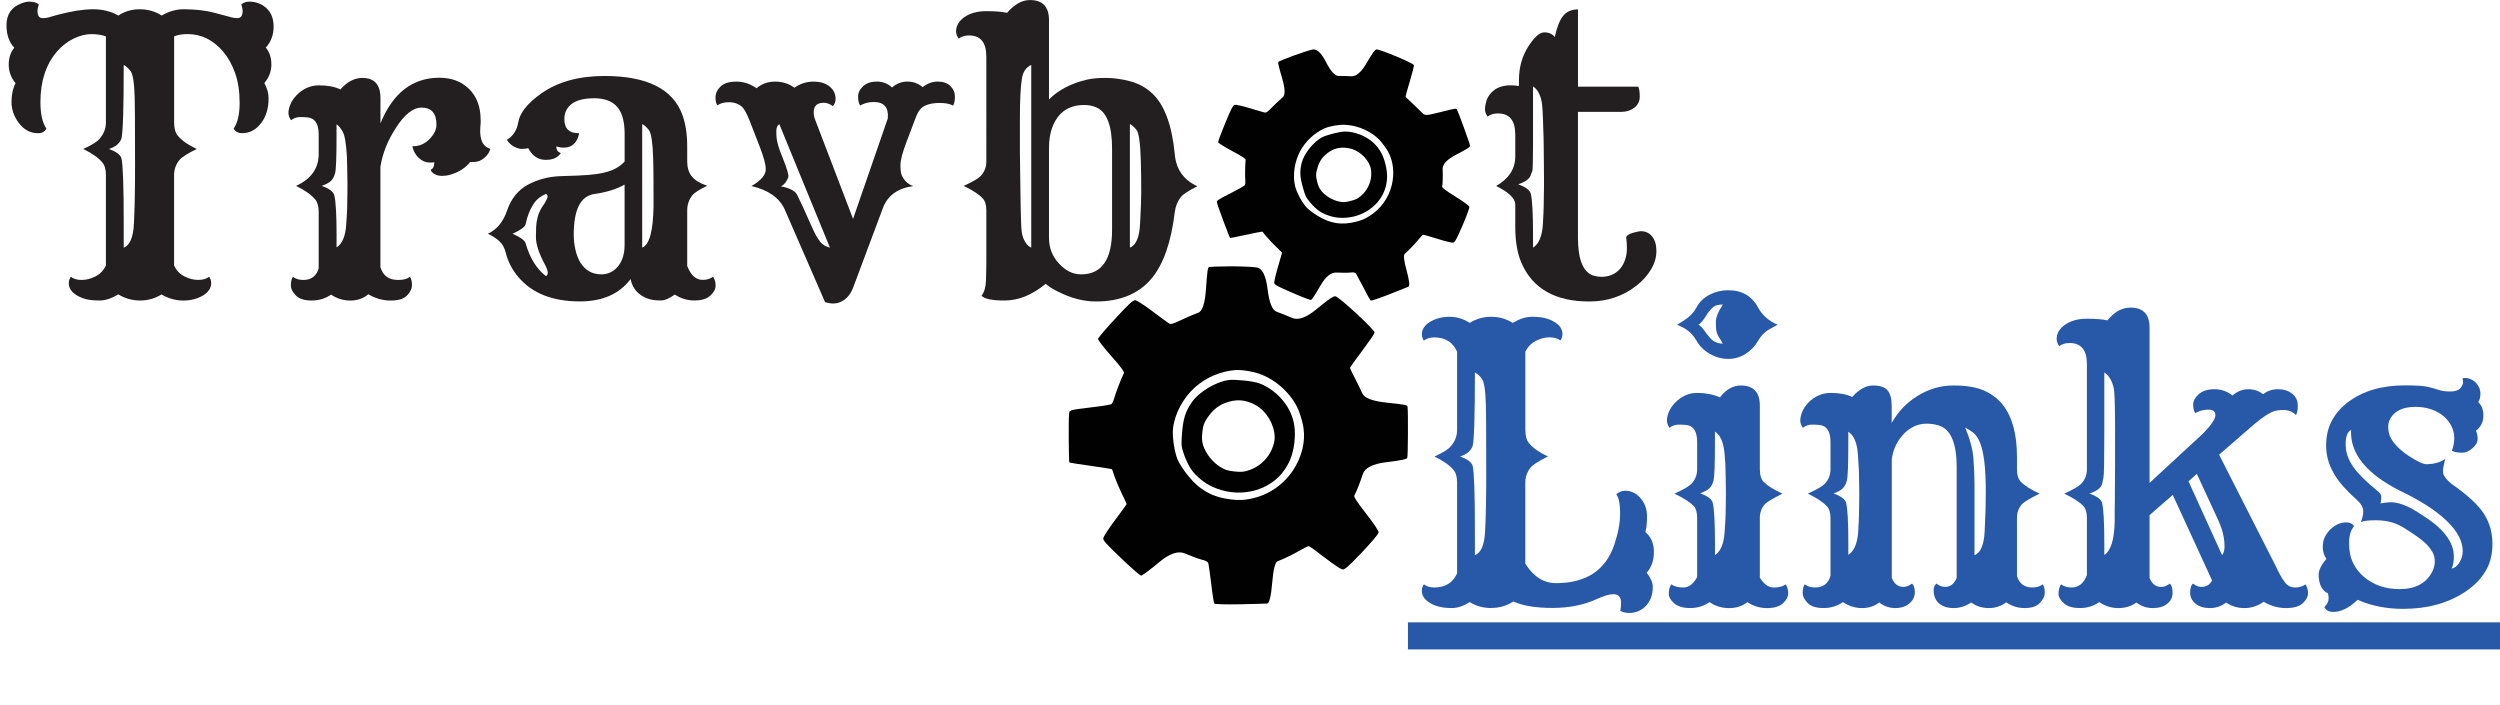
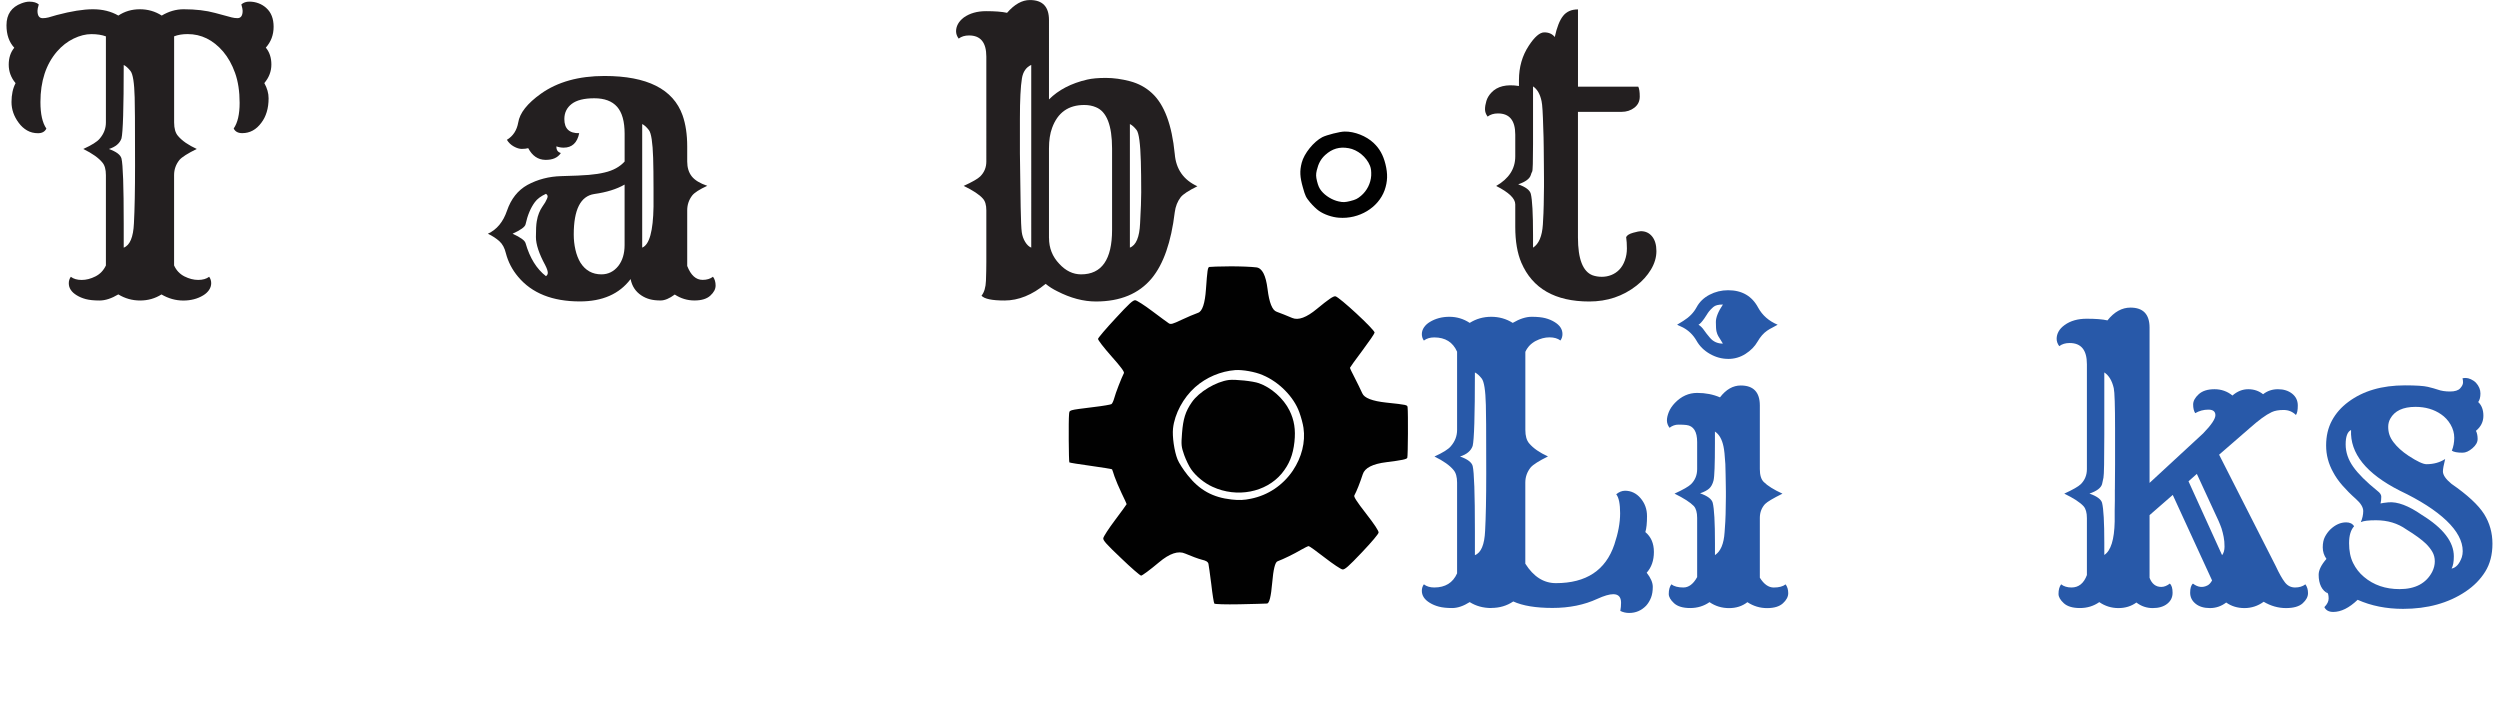
<svg xmlns="http://www.w3.org/2000/svg" id="Layer_1" viewBox="0 0 737 207.69">
  <defs>
    <style>.cls-1{fill:#010101;}.cls-2{fill:#231f20;}.cls-3{fill:#2859a9;}</style>
  </defs>
  <g>
    <path class="cls-2" d="M47.63,86.79c-1.9,1.2-4,1.8-6.32,1.8s-4.46-.6-6.43-1.8c-2.01,1.2-3.85,1.8-5.52,1.8s-3.03-.14-4.05-.41c-1.02-.27-1.91-.65-2.68-1.12-1.57-.95-2.35-2.13-2.35-3.55,0-.73,.2-1.37,.6-1.91,.8,.62,1.87,.93,3.2,.93s2.68-.35,4.05-1.04c1.37-.69,2.4-1.77,3.09-3.23v-26.63c0-1.68-.35-2.92-1.04-3.72-1.09-1.35-2.97-2.68-5.63-3.99,2.48-1.13,4.08-2.13,4.81-3.01,1.24-1.42,1.86-3.03,1.86-4.81V10.72c-1.2-.44-2.63-.66-4.29-.66s-3.4,.44-5.22,1.31c-1.82,.88-3.46,2.15-4.92,3.83-3.25,3.79-4.87,8.75-4.87,14.88,0,3.54,.58,6.14,1.75,7.82-.44,.91-1.26,1.37-2.46,1.37s-2.28-.27-3.23-.82c-.95-.55-1.77-1.29-2.46-2.24-1.42-1.9-2.13-3.94-2.13-6.12s.4-4.05,1.2-5.58c-1.35-1.6-2.02-3.42-2.02-5.44s.55-3.69,1.64-5c-1.53-1.64-2.3-3.85-2.3-6.62C1.91,4.23,3.39,2.08,6.34,.98c.88-.33,1.64-.49,2.3-.49,1.24,0,2.17,.27,2.79,.82-.26,.88-.38,1.5-.38,1.86,0,1.46,.51,2.19,1.53,2.19,.55,0,1.11-.07,1.7-.22l2.46-.71c4.27-1.13,7.82-1.7,10.66-1.7s5.34,.62,7.49,1.86c1.86-1.24,3.97-1.86,6.34-1.86s4.52,.62,6.45,1.86c2.08-1.24,4.23-1.86,6.45-1.86,3.54,0,6.64,.36,9.3,1.09l4.87,1.31c.58,.15,1.15,.22,1.7,.22,1.02,0,1.53-.73,1.53-2.19,0-.36-.13-.98-.38-1.86,.62-.55,1.4-.82,2.35-.82s1.86,.16,2.73,.49,1.64,.8,2.3,1.42c1.42,1.28,2.13,3.11,2.13,5.5s-.77,4.44-2.3,6.15c1.09,1.31,1.64,2.97,1.64,4.98s-.69,3.83-2.08,5.47c.84,1.5,1.26,2.99,1.26,4.48s-.18,2.84-.55,4.05c-.36,1.2-.89,2.26-1.59,3.17-1.5,2.04-3.37,3.06-5.63,3.06-1.24,0-2.08-.46-2.52-1.37,1.17-1.68,1.75-4.2,1.75-7.57s-.45-6.31-1.34-8.8c-.89-2.5-2.07-4.6-3.53-6.32-2.95-3.43-6.44-5.14-10.45-5.14-1.53,0-2.86,.22-3.99,.66v25.38c0,1.79,.38,3.12,1.15,3.99,1.2,1.42,3.04,2.7,5.52,3.83-2.66,1.31-4.36,2.39-5.09,3.23-1.06,1.31-1.59,2.81-1.59,4.48v26.63c.66,1.46,1.67,2.53,3.04,3.23,1.37,.69,2.73,1.04,4.07,1.04s2.42-.31,3.23-.93c.4,.55,.6,1.18,.6,1.89s-.21,1.38-.63,2c-.42,.62-.99,1.15-1.72,1.59-1.68,1.02-3.64,1.53-5.88,1.53s-4.38-.6-6.43-1.8Zm-11.16-13.78c1.82-.69,2.83-3.08,3.01-7.16,.22-4.08,.33-9.73,.33-16.95s0-12.02-.03-14.41c-.02-2.39-.05-4.31-.08-5.77-.11-4.3-.52-6.9-1.23-7.79-.71-.89-1.38-1.49-2-1.78,0,12.69-.22,19.91-.66,21.66-.51,1.46-1.75,2.5-3.72,3.12,2.19,.77,3.43,1.7,3.72,2.79,.44,1.75,.66,8.15,.66,19.2v7.11Z" />
-     <path class="cls-2" d="M97.62,86.84c-1.68,1.17-3.59,1.75-5.74,1.75s-3.71-.5-4.68-1.5c-.97-1-1.45-1.96-1.45-2.87,0-1.2,.2-2.08,.6-2.62,.8,.62,1.82,.93,3.06,.93,2.33,0,3.85-1.13,4.54-3.39v-16.57c0-1.68-.33-2.92-.98-3.72-1.17-1.42-3.06-2.77-5.69-4.05,4.45-2.04,6.67-5.18,6.67-9.41v-5.74c0-3.1-1.06-4.78-3.17-5.03-.62-.07-1.4-.11-2.35-.11s-1.82,.31-2.62,.93c-.51-.69-.77-1.41-.77-2.16s.19-1.59,.57-2.52,.98-1.81,1.78-2.65c1.9-1.97,4.11-2.95,6.64-2.95s4.64,.4,6.32,1.2c2-2.26,4.16-3.39,6.45-3.39,3.57,0,5.36,1.97,5.36,5.91v7.49c3.65-8.97,9.44-13.45,17.39-13.45,3.57,0,6.47,1.09,8.7,3.28,2.3,2.22,3.45,5.3,3.45,9.24v.77c0,.26-.04,.77-.11,1.56-.07,.78-.05,1.58,.08,2.38,.13,.8,.34,1.46,.63,1.97,.4,.77,1.15,1.37,2.24,1.8-.26,.98-.85,1.87-1.78,2.65-.93,.78-1.96,1.18-3.09,1.18h-1.04c-1.42,1.79-3.41,3.04-5.96,3.77-.73,.22-1.52,.33-2.38,.33s-1.6-.19-2.24-.57c-.64-.38-.99-.79-1.07-1.23,.69-.33,1.04-.98,1.04-1.97v-.27c-.29,.07-.55,.11-.77,.11h-.55c-1.2,0-2.29-.46-3.25-1.37-.97-.91-1.6-2.06-1.89-3.45,1.97,.07,3.68-.66,5.14-2.19,1.31-1.35,1.97-2.73,1.97-4.16,0-3.35-1.46-5.03-4.38-5.03-2.52,0-5.05,2.01-7.6,6.02-2.41,3.68-3.92,7.49-4.54,11.43v29.59c.4,1.28,1.02,2.22,1.86,2.84,.84,.62,1.99,.93,3.45,.93s2.59-.31,3.39-.93c.4,.55,.6,1.35,.6,2.41s-.48,2.09-1.45,3.09c-.97,1-2.59,1.5-4.87,1.5s-4.46-.62-6.54-1.86c-1.46,1.24-3.23,1.86-5.3,1.86s-3.97-.58-5.69-1.75Zm4.73-25.95c.02-1.22,.04-2.25,.05-3.09,.02-.84,.03-1.51,.03-2.02v-1.48c0-.55,0-1.25-.03-2.11-.02-.86-.04-1.82-.05-2.9-.02-1.08-.05-2.12-.08-3.14-.22-3.79-.63-6.23-1.23-7.3-.6-1.08-1.21-1.81-1.83-2.21v3.55c0,6.12-.14,9.73-.41,10.8-.27,1.08-.71,1.88-1.31,2.41-.6,.53-1.49,.99-2.65,1.39,2.19,.77,3.43,1.7,3.72,2.79,.44,1.75,.66,5.69,.66,11.81v3.55c1.68-1.09,2.62-3.32,2.84-6.67,.18-2.37,.28-4.17,.3-5.39Z" />
    <path class="cls-2" d="M185.88,82.3c-3.32,4.38-8.29,6.56-14.93,6.56-8.09,0-14.16-2.42-18.21-7.27-1.75-2.08-2.95-4.39-3.61-6.95-.36-1.53-1-2.71-1.91-3.53-.91-.82-2.04-1.56-3.39-2.21,2.62-1.2,4.5-3.46,5.63-6.78,1.2-3.5,3.21-6.03,6.02-7.6,3.03-1.64,6.36-2.51,10.01-2.6,3.65-.09,6.34-.21,8.09-.36,1.75-.15,3.3-.38,4.65-.71,2.52-.58,4.48-1.66,5.91-3.23v-8.2c0-3.61-.74-6.25-2.21-7.93-1.48-1.68-3.72-2.52-6.73-2.52s-5.23,.56-6.67,1.67c-1.44,1.11-2.16,2.6-2.16,4.46,0,2.84,1.46,4.23,4.38,4.16-.58,2.84-2.11,4.27-4.59,4.27-.73,0-1.44-.13-2.13-.38v.16c0,.95,.44,1.55,1.31,1.8-.91,1.39-2.44,2.06-4.59,2.02-2.15-.04-3.83-1.18-5.03-3.45-.55,.15-1.18,.22-1.89,.22s-1.5-.24-2.35-.71c-.86-.47-1.54-1.13-2.05-1.97,1.82-1.09,2.93-2.79,3.34-5.09,.44-2.81,2.68-5.65,6.73-8.53,4.89-3.46,11.12-5.2,18.7-5.2,12.58,0,20.25,3.86,23.02,11.59,.91,2.59,1.37,5.65,1.37,9.19v4.43c0,1.79,.45,3.25,1.34,4.38,.89,1.13,2.42,2.06,4.57,2.79-2.3,1.06-3.77,2.01-4.43,2.84-.98,1.28-1.48,2.73-1.48,4.38v16.41c1.06,2.73,2.57,4.1,4.54,4.1,1.24,0,2.26-.31,3.06-.93,.51,.69,.77,1.56,.77,2.6s-.52,2.03-1.56,2.98-2.6,1.42-4.68,1.42-4.01-.58-5.8-1.75c-1.57,1.17-2.96,1.75-4.18,1.75s-2.28-.12-3.17-.36c-.89-.24-1.72-.61-2.49-1.12-1.71-1.13-2.77-2.73-3.17-4.81Zm-24.94-.88c.36-.25,.55-.58,.55-.98,0-.55-.26-1.31-.77-2.3-1.82-3.35-2.73-6.11-2.73-8.26s.08-3.7,.25-4.65c.16-.95,.38-1.76,.66-2.43,.27-.67,.58-1.27,.93-1.78,.35-.51,.65-.97,.9-1.37,.47-.84,.71-1.41,.71-1.72s-.16-.57-.49-.79c-1.5,.69-2.59,1.51-3.28,2.46-1.24,1.68-2.15,3.85-2.73,6.51-.15,.77-1.42,1.7-3.83,2.79,2.33,1.06,3.61,1.99,3.83,2.79,1.24,4.34,3.24,7.58,6.02,9.73Zm8.2-12.3c0,1.53,.16,3.03,.49,4.48,.33,1.46,.82,2.73,1.48,3.83,1.46,2.3,3.52,3.45,6.18,3.45,2,0,3.66-.82,4.98-2.46,1.24-1.6,1.86-3.66,1.86-6.18v-17.83c-2.33,1.35-5.32,2.28-8.97,2.79-4.01,.62-6.02,4.59-6.02,11.92Zm20.18,3.88c2.12-.84,3.23-4.87,3.34-12.09v-5.25c0-1.97,0-3.65-.03-5.06-.02-1.4-.04-2.74-.08-4.02-.15-4.59-.56-7.34-1.26-8.23-.69-.89-1.35-1.49-1.97-1.78v36.42Z" />
-     <path class="cls-2" d="M280.93,31.12c-.88-.51-2.18-.77-3.91-.77s-3.17,.26-4.32,.79c-1.15,.53-2.05,1.67-2.71,3.42l-2.79,7.38c-1.17,3.06-1.75,5.32-1.75,6.78s.15,2.49,.44,3.09c.29,.6,.64,1.12,1.04,1.56,.77,.8,1.55,1.29,2.35,1.48-4.59,.62-7.58,2.75-8.97,6.4l-8.86,23.68c-.8,2.04-2.08,3.43-3.83,4.16-.62,.25-1.29,.38-2,.38s-1.5-.13-2.38-.38l-11.98-27.51c-1.6-3.35-4.85-5.6-9.73-6.73,2.88-1.68,4.28-3.35,4.21-5.03,0-1.31-.58-3.48-1.75-6.51l-3.06-7.88c-.88-2.15-1.62-3.48-2.24-3.99-1.06-.88-2.32-1.31-3.77-1.31s-2.59,.31-3.39,.93c-.4-.4-.6-1.18-.6-2.35s.49-2.23,1.48-3.2c.98-.97,2.54-1.45,4.68-1.45s4.11,.66,5.93,1.97c1.49-1.31,3.33-1.97,5.5-1.97s4.06,.6,5.66,1.8c1.71-1.2,3.58-1.8,5.61-1.8s3.62,.48,4.79,1.45c1.17,.97,1.75,2.18,1.75,3.64,0,.88-.27,1.59-.82,2.13-.88-.66-1.77-.98-2.68-.98-1.97,0-2.95,.93-2.95,2.79,0,.8,.15,1.55,.44,2.24l11.16,29.2,10.23-29.59c.33-3.24-1.06-4.87-4.16-4.87-1.46,0-2.79,.35-3.99,1.04-.4-.66-.6-1.54-.6-2.65s.49-2.12,1.48-3.04c.98-.91,2.34-1.37,4.07-1.37s3.22,.58,4.46,1.75c1.31-1.17,2.83-1.75,4.54-1.75s3.21,.55,4.48,1.64c1.38-1.09,2.87-1.64,4.46-1.64s2.83,.44,3.72,1.31c.89,.88,1.34,1.91,1.34,3.12s-.18,2.08-.55,2.62Zm-51.19,5.47c-.58,.4-.88,1.06-.88,1.97s.03,1.6,.08,2.05c.05,.46,.15,.99,.3,1.61,.29,1.2,.78,2.62,1.48,4.27,1.31,3.28,1.87,5.2,1.67,5.74-.2,.55-.41,.97-.63,1.26-.44,.73-.97,1.2-1.59,1.42,2.55,.51,4.14,1.31,4.76,2.41,.73,1.46,1.26,2.55,1.59,3.28l3.01,6.73c.77,1.68,1.5,2.97,2.21,3.88,.71,.91,1.69,1.51,2.93,1.8l-14.93-36.42Z" />
    <path class="cls-2" d="M308.27,83.67c-3.97,3.28-8.02,4.92-12.14,4.92-3.68,0-5.94-.47-6.78-1.42,.8-.98,1.24-2.46,1.31-4.43,.07-1.97,.11-3.81,.11-5.52v-15.2c0-1.6-.35-2.77-1.04-3.5-.98-1.13-2.86-2.37-5.63-3.72,2.55-1.17,4.17-2.1,4.87-2.79,1.2-1.2,1.8-2.66,1.8-4.38V16.68c0-4.16-1.7-6.23-5.09-6.23-1.24,0-2.26,.31-3.06,.93-.51-.69-.77-1.41-.77-2.16s.19-1.47,.57-2.16c.38-.69,.96-1.33,1.72-1.91,1.75-1.24,3.94-1.86,6.56-1.86s4.68,.16,6.18,.49c2.19-2.52,4.43-3.77,6.73-3.77,3.75,0,5.63,1.97,5.63,5.91V29.31c2.81-2.81,6.56-4.76,11.27-5.85,1.42-.33,3.26-.49,5.52-.49s4.63,.33,7.11,.98c2.48,.66,4.63,1.82,6.45,3.5,3.65,3.35,5.89,9.33,6.73,17.94,.36,4.48,2.59,7.66,6.67,9.52-2.59,1.28-4.23,2.35-4.92,3.23-.95,1.24-1.53,2.72-1.75,4.43-1.06,8.79-3.32,15.28-6.78,19.47-3.79,4.56-9.28,6.84-16.46,6.84-3.68,0-7.47-1-11.38-3.01-1.28-.62-2.42-1.35-3.45-2.19Zm-4.27-64.53c-1.5,.69-2.41,2.01-2.73,3.94-.4,2.41-.6,6.38-.6,11.92v10.17c.04,1.97,.07,4.64,.11,8.01,.04,3.37,.07,5.97,.11,7.79,.07,3.94,.18,6.44,.33,7.49,.15,1.06,.48,2.01,1.01,2.87,.53,.86,1.12,1.41,1.78,1.67V19.14Zm5.25,51.02c0,2.95,1,5.49,3.01,7.6,1.9,2.08,4.05,3.12,6.45,3.12,6.09,0,9.13-4.38,9.13-13.12v-23.95c0-6.85-1.59-10.92-4.76-12.2-1.02-.44-2.17-.66-3.45-.66-4.67,0-7.82,2.24-9.46,6.73-.62,1.64-.93,3.68-.93,6.12v26.36Zm23.84,2.84c1.82-.69,2.83-3.08,3.01-7.16,.22-4.08,.33-7.12,.33-9.11s0-3.65-.03-4.98c-.02-1.33-.05-2.71-.08-4.13-.15-5.32-.57-8.42-1.26-9.3-.69-.88-1.35-1.46-1.97-1.75v36.42Z" />
    <path class="cls-2" d="M477.37,79.49c.69-.71,1.24-1.62,1.64-2.73,.4-1.11,.6-2.28,.6-3.5s-.07-2.34-.22-3.36c.25-.55,.95-.98,2.08-1.29,1.13-.31,1.88-.46,2.24-.46,1.38,0,2.5,.52,3.34,1.56,.84,1.04,1.26,2.48,1.26,4.32s-.54,3.66-1.61,5.44c-1.08,1.79-2.51,3.37-4.29,4.76-3.97,3.1-8.6,4.65-13.89,4.65-10.06,0-16.73-3.81-20.02-11.43-1.2-2.81-1.8-6.33-1.8-10.55v-6.67c0-1.71-1.88-3.52-5.63-5.41,3.75-2.15,5.63-5.05,5.63-8.7v-6.45c0-4.16-1.7-6.23-5.09-6.23-1.24,0-2.26,.31-3.06,.93-.51-.69-.77-1.41-.77-2.16s.14-1.57,.41-2.46c.27-.89,.76-1.7,1.45-2.43,1.75-1.9,4.47-2.55,8.15-1.97v-1.75c0-3.83,.97-7.2,2.9-10.12,1.71-2.62,3.24-3.94,4.57-3.94s2.36,.46,3.09,1.37c.62-2.88,1.44-4.96,2.46-6.23,1.02-1.28,2.48-1.91,4.38-1.91V25.54h17.77c.29,.58,.44,1.56,.44,2.93s-.53,2.46-1.59,3.28c-1.06,.82-2.33,1.23-3.83,1.23h-12.8v37.02c0,6.34,1.44,10.06,4.32,11.16,.84,.29,1.74,.44,2.71,.44s1.9-.17,2.79-.52c.89-.35,1.69-.88,2.38-1.59Zm-25.43-6.48c1.71-1.09,2.68-3.37,2.9-6.84,.15-2.48,.23-4.41,.25-5.8,.02-1.39,.04-2.51,.05-3.36,.02-.86,.03-1.52,.03-2v-2.19c0-1.06,0-2.42-.03-4.07-.02-1.66-.04-3.46-.05-5.41-.02-1.95-.06-3.82-.14-5.61-.11-4.3-.27-6.93-.49-7.88-.44-2.11-1.28-3.57-2.52-4.38v17.06c0,5.07-.08,7.75-.25,8.04-.16,.29-.3,.64-.41,1.04-.33,1.09-1.57,2.01-3.72,2.73,2.19,.77,3.43,1.7,3.72,2.79,.44,1.75,.66,5.85,.66,12.3v3.55Z" />
  </g>
  <g>
    <path class="cls-3" d="M439.67,179.25c-2.41,0-4.54-.58-6.4-1.75-1.86,1.17-3.58,1.75-5.17,1.75s-2.89-.14-3.91-.41-1.91-.65-2.68-1.12c-1.57-.95-2.35-2.13-2.35-3.55,0-.73,.2-1.37,.6-1.91,.8,.62,1.82,.93,3.06,.93,3.25,0,5.49-1.38,6.73-4.16v-26.74c0-1.68-.35-2.92-1.04-3.72-1.09-1.35-2.97-2.68-5.63-3.99,2.48-1.13,4.08-2.13,4.81-3.01,1.24-1.42,1.86-3.03,1.86-4.81v-23.08c-1.24-2.81-3.48-4.21-6.73-4.21-1.24,0-2.26,.31-3.06,.93-.4-.55-.6-1.18-.6-1.89s.21-1.38,.63-2c.42-.62,.99-1.15,1.72-1.59,1.68-1.02,3.6-1.53,5.77-1.53s4.17,.6,5.99,1.8c1.9-1.2,4.01-1.8,6.34-1.8s4.45,.6,6.34,1.8c2.04-1.2,3.9-1.8,5.58-1.8s3.03,.14,4.05,.41,1.91,.65,2.68,1.12c1.57,.95,2.35,2.13,2.35,3.55,0,.73-.2,1.37-.6,1.91-.8-.62-1.88-.93-3.23-.93s-2.71,.36-4.07,1.07-2.38,1.78-3.04,3.2v23.02c0,1.79,.38,3.12,1.15,3.99,1.2,1.42,3.04,2.7,5.52,3.83-2.66,1.31-4.36,2.39-5.09,3.23-1.06,1.31-1.59,2.81-1.59,4.48v23.9c2.41,3.83,5.41,5.74,9.02,5.74,8.93,0,14.67-3.79,17.23-11.38,1.13-3.35,1.7-6.43,1.7-9.21s-.38-4.66-1.15-5.61c.84-.69,1.7-1.04,2.6-1.04s1.72,.18,2.49,.55c.77,.37,1.46,.91,2.08,1.64,1.28,1.5,1.91,3.26,1.91,5.3s-.16,3.61-.49,4.7c1.68,1.39,2.52,3.34,2.52,5.85s-.71,4.56-2.13,6.12c1.2,1.53,1.8,2.92,1.8,4.16s-.17,2.31-.52,3.2c-.35,.89-.83,1.69-1.45,2.38-1.39,1.42-3.04,2.13-4.98,2.13-.95,0-1.82-.2-2.62-.6,.15-.8,.22-1.6,.22-2.41,0-1.68-.77-2.52-2.3-2.52-1.13,0-2.7,.46-4.7,1.37-3.86,1.79-8.27,2.68-13.21,2.68s-8.8-.64-11.57-1.91c-1.9,1.28-4.05,1.91-6.45,1.91Zm-4.87-15.59c1.82-.69,2.83-3.08,3.01-7.16,.22-4.08,.33-9.73,.33-16.95s0-12.02-.03-14.41-.05-4.31-.08-5.77c-.11-4.3-.52-6.9-1.23-7.79-.71-.89-1.38-1.49-2-1.78,0,12.69-.22,19.91-.66,21.66-.51,1.46-1.75,2.5-3.72,3.12,2.19,.77,3.43,1.7,3.72,2.79,.44,1.75,.66,8.15,.66,19.2v7.11Z" />
    <path class="cls-3" d="M503.98,177.5c-1.68,1.17-3.58,1.75-5.71,1.75s-3.72-.47-4.76-1.42-1.56-1.86-1.56-2.73c0-1.2,.25-2.15,.77-2.84,.8,.62,1.99,.93,3.55,.93s2.92-1.02,4.05-3.06v-17.45c0-1.6-.33-2.77-.98-3.5-1.06-1.09-2.95-2.31-5.69-3.66,2.55-1.17,4.17-2.1,4.87-2.79,1.2-1.2,1.8-2.68,1.8-4.43v-7.98c0-3.1-1.06-4.78-3.17-5.03-.62-.07-1.4-.11-2.35-.11s-1.82,.31-2.62,.93c-.51-.69-.77-1.41-.77-2.16s.19-1.59,.57-2.52,.98-1.81,1.78-2.65c1.9-1.97,4.08-2.95,6.56-2.95s4.72,.44,6.73,1.31c1.79-2.33,3.83-3.5,6.12-3.5,3.75,0,5.63,1.97,5.63,5.91v18.76c0,1.75,.38,3.01,1.15,3.77,1.13,1.13,2.97,2.28,5.52,3.45-2.73,1.35-4.45,2.37-5.14,3.06-1.02,1.13-1.53,2.5-1.53,4.1v17.61c1.2,1.93,2.57,2.9,4.1,2.9s2.7-.31,3.5-.93c.51,.69,.77,1.56,.77,2.6s-.52,2.03-1.56,2.98-2.6,1.42-4.68,1.42-4.01-.58-5.8-1.75c-1.5,1.17-3.3,1.75-5.41,1.75s-4.03-.58-5.74-1.75Zm5.47-71.7c-1.86,0-3.66-.49-5.39-1.48s-3.05-2.3-3.96-3.94c-.98-1.68-2.3-2.95-3.94-3.83-.51-.25-1.09-.53-1.75-.82l1.86-1.15c1.75-1.09,3.04-2.42,3.88-3.99,.84-1.57,2.11-2.8,3.8-3.69,1.7-.89,3.53-1.34,5.5-1.34,4.08,0,7.04,1.71,8.86,5.14,1.24,2.26,3.15,3.94,5.74,5.03-.55,.33-1.08,.62-1.61,.88-.53,.26-1.03,.55-1.5,.88-1.06,.73-2,1.8-2.82,3.23s-2,2.62-3.55,3.61-3.25,1.48-5.11,1.48Zm-2.9-6.7c-.22-.38-.39-.84-.52-1.37-.13-.53-.19-1.47-.19-2.82s.69-3.06,2.08-5.14c-1.35,0-2.3,.25-2.84,.74s-.96,.91-1.23,1.26c-.27,.35-.51,.69-.71,1.04-.2,.35-.45,.72-.74,1.12-.69,.98-1.26,1.59-1.7,1.8,.58,.33,1.12,.85,1.61,1.56s1.07,1.45,1.72,2.21c.98,1.2,2.28,1.8,3.88,1.8-.22-.4-.45-.77-.68-1.12-.24-.35-.46-.71-.68-1.09Zm2.16,52.47c.02-1.24,.04-2.28,.05-3.12,.02-.84,.03-1.51,.03-2.02v-1.48c0-.55,0-1.26-.03-2.13s-.04-1.84-.05-2.9c-.02-1.06-.05-2.1-.08-3.12-.15-2.52-.33-4.25-.55-5.2-.44-2.11-1.28-3.57-2.52-4.38v3.55c0,6.16-.14,9.78-.41,10.86-.27,1.08-.71,1.88-1.31,2.41-.6,.53-1.49,.99-2.65,1.39,2.19,.77,3.43,1.7,3.72,2.79,.44,1.75,.66,5.71,.66,11.87v3.55c1.68-1.09,2.62-3.34,2.84-6.73,.18-2.33,.28-4.12,.3-5.36Z" />
-     <path class="cls-3" d="M543.3,177.5c-1.68,1.17-3.59,1.75-5.74,1.75s-3.71-.5-4.68-1.5-1.45-1.96-1.45-2.87c0-1.2,.2-2.08,.6-2.62,.8,.62,1.82,.93,3.06,.93,2.33,0,3.85-1.13,4.54-3.39v-17.01c0-1.6-.35-2.77-1.04-3.5-1.06-1.2-2.93-2.46-5.63-3.77,2.55-1.17,4.17-2.1,4.87-2.79,1.2-1.2,1.8-2.68,1.8-4.43v-7.98c0-3.1-1.06-4.78-3.17-5.03-.62-.07-1.4-.11-2.35-.11s-1.82,.31-2.62,.93c-.51-.69-.77-1.41-.77-2.16s.19-1.59,.57-2.52,.96-1.81,1.72-2.65c1.93-1.97,4.17-2.95,6.7-2.95s4.64,.4,6.32,1.2c2-2.26,4.05-3.39,6.12-3.39s3.52,.48,4.32,1.45c.8,.97,1.2,2.45,1.2,4.46v5.14c1.9-3.39,4.48-6.08,7.77-8.07,3.28-1.99,6.76-2.98,10.45-2.98s6.64,.48,8.89,1.45c2.24,.97,4.09,2.34,5.55,4.13,2.84,3.54,4.27,8.68,4.27,15.42v3.61c0,1.75,.38,3.01,1.15,3.77,1.13,1.17,2.97,2.33,5.52,3.5-2.73,1.35-4.45,2.37-5.14,3.06-1.02,1.13-1.53,2.5-1.53,4.1v17.12c.69,2.26,2.21,3.39,4.54,3.39,1.24,0,2.26-.31,3.06-.93,.4,.55,.6,1.35,.6,2.41s-.48,2.09-1.45,3.09c-.97,1-2.45,1.5-4.46,1.5s-3.83-.57-5.47-1.7c-1.46,1.13-3.16,1.7-5.11,1.7s-3.69-.55-5.22-1.64c-1.6,1.09-3.32,1.64-5.14,1.64s-3.26-.46-4.32-1.37c-1.06-.91-1.59-2.22-1.59-3.94,0-.8,.27-1.44,.82-1.91,.84,.66,1.68,.98,2.52,.98,1.6,0,2.75-.89,3.45-2.68v-32.59c0-7.07-1.73-11.17-5.2-12.3-1.13-.36-2.35-.55-3.66-.55s-2.53,.26-3.66,.79c-1.13,.53-2.15,1.27-3.06,2.21-2.01,2.11-3.19,4.63-3.55,7.55v34.89c.69,1.79,1.84,2.68,3.45,2.68,.84,0,1.68-.33,2.52-.98,.55,.47,.82,1.34,.82,2.6s-.53,2.34-1.59,3.25c-1.06,.91-2.45,1.37-4.18,1.37s-3.31-.55-4.73-1.64c-1.39,1.09-3.08,1.64-5.09,1.64s-3.87-.58-5.58-1.75Zm4.73-25.92c.02-1.2,.04-2.21,.05-3.04,.02-.82,.03-1.49,.03-2v-1.56c0-.53,0-1.23-.03-2.11-.02-.88-.04-1.84-.05-2.9-.02-1.06-.06-2.1-.14-3.12-.11-2.52-.27-4.25-.49-5.2-.44-2.11-1.28-3.57-2.52-4.38v3.55c0,6.12-.14,9.73-.41,10.8-.27,1.08-.71,1.89-1.31,2.43s-1.49,1.02-2.65,1.42c2.19,.77,3.43,1.68,3.72,2.73,.44,1.75,.66,5.69,.66,11.81v3.55c1.68-1.09,2.64-3.32,2.9-6.67,.15-2.37,.23-4.16,.25-5.36Zm34.04,12.09c1.82-.69,2.83-3.08,3.01-7.16,.22-4.08,.33-7.93,.33-11.54s-.15-6.59-.44-8.94c-.29-2.35-.71-4.19-1.26-5.52s-1.19-2.3-1.94-2.9c-.75-.6-1.56-1.12-2.43-1.56,1.38,3.28,2.19,6.27,2.41,8.97s.33,5.3,.33,7.82v20.84Z" />
    <path class="cls-3" d="M618.88,177.5c-1.68,1.17-3.58,1.75-5.71,1.75s-3.72-.47-4.76-1.42-1.56-1.86-1.56-2.73c0-1.2,.25-2.15,.77-2.84,.8,.62,1.82,.93,3.06,.93,2.11,0,3.63-1.22,4.54-3.66v-16.79c0-1.6-.33-2.77-.98-3.5-1.02-1.13-2.92-2.37-5.69-3.72,2.55-1.17,4.17-2.1,4.87-2.79,1.2-1.2,1.8-2.68,1.8-4.43v-30.95c0-4.16-1.7-6.23-5.09-6.23-1.24,0-2.26,.31-3.06,.93-.51-.69-.77-1.41-.77-2.16s.19-1.47,.57-2.16c.38-.69,.97-1.33,1.78-1.91,1.71-1.24,3.88-1.86,6.51-1.86s4.67,.16,6.12,.49c2-2.52,4.27-3.77,6.78-3.77,3.75,0,5.63,1.97,5.63,5.91v45.77l15.8-14.6c2.41-2.48,3.61-4.27,3.61-5.36s-.69-1.64-2.08-1.64-2.68,.35-3.88,1.04c-.4-.66-.6-1.5-.6-2.54s.55-2.05,1.64-3.04,2.64-1.48,4.65-1.48,3.77,.62,5.3,1.86c1.42-1.24,2.97-1.86,4.65-1.86s3.13,.49,4.38,1.48c1.24-.98,2.7-1.48,4.38-1.48s3.07,.44,4.18,1.31c1.11,.88,1.67,2.04,1.67,3.5,0,1.35-.18,2.28-.55,2.79-.98-.98-2.2-1.48-3.64-1.48s-2.61,.21-3.5,.63c-.89,.42-1.87,1.02-2.93,1.8-1.06,.78-2.22,1.74-3.5,2.87l-9.08,7.88,16.68,32.81c1.02,2.19,1.92,3.79,2.71,4.81,.78,1.02,1.79,1.53,3.01,1.53s2.23-.31,3.04-.93c.51,.69,.77,1.56,.77,2.6s-.52,2.03-1.56,2.98-2.69,1.42-4.95,1.42-4.45-.62-6.56-1.86c-1.71,1.24-3.6,1.86-5.66,1.86s-3.86-.55-5.39-1.64c-1.42,1.09-3.02,1.64-4.79,1.64s-3.18-.43-4.24-1.29c-1.06-.86-1.59-1.94-1.59-3.25s.27-2.21,.82-2.68c1.42,1.09,2.84,1.28,4.27,.55,.51-.25,.97-.75,1.37-1.48l-11.59-25.21-6.84,5.96v18.48c.69,1.79,1.84,2.68,3.45,2.68,.84,0,1.68-.33,2.52-.98,.55,.47,.82,1.38,.82,2.71s-.53,2.42-1.59,3.25c-1.06,.84-2.48,1.26-4.27,1.26s-3.39-.55-4.81-1.64c-1.5,1.09-3.26,1.64-5.3,1.64s-3.92-.58-5.63-1.75Zm4.59-33.2l.05-7.27v-10.72c0-6.78-.13-10.74-.38-11.87-.51-2.22-1.44-3.77-2.79-4.65v18.43c0,7.55-.08,11.75-.25,12.61-.16,.86-.3,1.49-.41,1.89-.33,1.13-1.57,2.06-3.72,2.79,2.19,.77,3.43,1.68,3.72,2.73,.44,1.75,.66,5.69,.66,11.81v3.55c1.93-1.24,2.95-4.52,3.06-9.84v-3.28c.04-1.09,.05-2.06,.05-2.9v-3.28Zm31.61,19.36c.47-.62,.71-1.46,.71-2.52s-.08-2-.25-2.84c-.16-.84-.37-1.68-.63-2.52-.47-1.35-1.17-2.95-2.08-4.81l-5.2-11.27-2.46,2.19,9.9,21.77Z" />
    <path class="cls-3" d="M695,176.85c-2.48,2.37-4.87,3.55-7.16,3.55-1.28,0-2.15-.47-2.62-1.42,.84-.84,1.26-1.68,1.26-2.52s-.13-1.48-.38-1.91l-.71-1.26,.88,1.64c-.88-.4-1.55-1.08-2.02-2.02-.47-.95-.71-2.11-.71-3.47s.77-2.93,2.3-4.68c-.73-1.02-1.09-2.15-1.09-3.39s.21-2.27,.63-3.09c.42-.82,.96-1.56,1.61-2.21,1.46-1.38,3.01-2.08,4.65-2.08,1.09,0,1.88,.38,2.35,1.15-.98,1.06-1.48,2.73-1.48,5s.39,4.22,1.18,5.82c.78,1.6,1.85,2.97,3.2,4.1,2.84,2.41,6.34,3.61,10.5,3.61,4.63,0,7.84-1.7,9.62-5.09,.51-1.02,.77-2.05,.77-3.09s-.24-1.97-.71-2.79c-.47-.82-1.09-1.61-1.86-2.38-1.28-1.24-3.23-2.66-5.85-4.27-2.52-1.79-5.49-2.68-8.91-2.68-2.22,0-3.72,.18-4.48,.55,.47-1.09,.71-2.19,.71-3.28s-.73-2.29-2.19-3.58c-1.46-1.29-2.76-2.6-3.91-3.91s-2.07-2.62-2.76-3.94c-1.39-2.48-2.08-5.1-2.08-7.88s.57-5.22,1.72-7.36,2.76-3.96,4.84-5.5c4.34-3.24,9.9-4.87,16.68-4.87,3.28,0,5.53,.15,6.75,.44,1.22,.29,2.2,.57,2.93,.82,.98,.36,2.19,.55,3.61,.55s2.42-.31,2.98-.93c.56-.62,.85-1.19,.85-1.72s-.05-.94-.16-1.23c.22-.07,.55-.11,.98-.11s.94,.13,1.5,.38c.56,.26,1.07,.6,1.5,1.04,.88,.98,1.31,2.03,1.31,3.14s-.22,1.96-.66,2.54c1.02,.95,1.53,2.3,1.53,4.05s-.73,3.23-2.19,4.43c.33,.66,.49,1.46,.49,2.41s-.51,1.86-1.53,2.73c-1.02,.88-1.99,1.31-2.9,1.31-1.57,0-2.62-.2-3.17-.6,.47-1.17,.71-2.43,.71-3.8s-.37-2.67-1.09-3.91c-.73-1.24-1.66-2.24-2.79-3.01-2.12-1.46-4.63-2.19-7.55-2.19-3.68,0-6.16,1.17-7.44,3.5-.4,.73-.6,1.52-.6,2.38s.12,1.64,.36,2.35c.24,.71,.63,1.43,1.18,2.16,1.06,1.42,2.55,2.77,4.48,4.05,2.52,1.64,4.27,2.46,5.25,2.46,2.11,0,3.96-.51,5.52-1.53-.44,1.75-.66,2.97-.66,3.66,0,1.06,.84,2.28,2.52,3.66,4.7,3.25,7.91,6.22,9.62,8.91,1.64,2.62,2.46,5.54,2.46,8.75s-.71,5.95-2.13,8.23c-1.42,2.28-3.35,4.24-5.8,5.88-5.07,3.39-11.21,5.09-18.43,5.09-4.92,0-9.39-.89-13.4-2.68Zm-1.91-50.09c-1.06,.51-1.59,1.92-1.59,4.24s.75,4.52,2.24,6.62c1.49,2.1,3.86,4.46,7.11,7.08,.77,.58,1.15,1.15,1.15,1.7,0,.84-.07,1.51-.22,2.02,.44-.11,1.2-.22,2.3-.33,2.66-.25,5.96,.98,9.9,3.72,6.27,3.87,9.41,7.93,9.41,12.2,0,1.6-.22,2.81-.66,3.61,1.31-.25,2.31-1.37,3.01-3.34,.18-.58,.27-1.18,.27-1.8,0-2.95-1.6-5.95-4.79-9-3.19-3.04-7.78-5.99-13.75-8.83-9.92-5.03-14.71-10.99-14.38-17.88Z" />
-     <path class="cls-3" d="M415.06,191.45v-7.98h321.95v7.98H415.06Z" />
  </g>
  <g>
-     <path class="cls-1" d="M381.16,16.47c-2.12,.8-4,1.56-4.21,1.69-.29,.21-.17,.81,1.02,4.91q1.35,4.64,.18,5.6c-.64,.53-1.98,1.77-2.98,2.8-1.5,1.55-1.89,1.81-2.37,1.69-.34-.08-2.32-.64-4.39-1.27-2.11-.64-4.11-1.08-4.43-.99-.5,.13-1.02,1.13-2.78,5.39-1.2,2.86-2.14,5.41-2.08,5.64,.06,.25,1.92,1.41,4.11,2.59,2.89,1.54,4.01,2.3,3.98,2.6-.14,1.13-.21,4.9-.1,5.99,.06,.65,.01,1.33-.13,1.5-.12,.16-1.65,1.05-3.4,1.94-5.35,2.78-4.98,2.47-4.71,3.55,.3,1.18,3.57,9.9,3.76,10.03,.09,.06,2.23-.37,4.78-.93s4.69-.96,4.75-.92c.07,.06,.56,.66,1.08,1.33,.54,.66,1.81,2,2.8,2.98,1.02,.97,1.87,1.82,1.89,1.9,.01,.05-.52,1.97-1.2,4.24-.68,2.28-1.16,4.39-1.08,4.75,.12,.48,1.13,1.02,5.29,2.81,2.81,1.24,5.32,2.19,5.57,2.12,.23-.06,1.46-1.94,2.74-4.18q2.31-4.07,4.86-3.88c1.4,.07,3.17,.09,3.92,0,1.03-.13,1.45-.04,1.73,.31,.18,.28,1.17,2.13,2.21,4.14,1.01,2.01,1.97,3.72,2.13,3.81,.16,.09,2.44-.67,5.33-1.79,2.79-1.1,5.38-2.12,5.77-2.3q.69-.33-.52-4.74t-.55-4.95c1.1-.94,2.93-2.87,4.05-4.24,.6-.71,1.18-1.34,1.33-1.37,.18-.04,2.09,.49,4.29,1.19,2.2,.7,4.27,1.2,4.62,1.11,.5-.13,1.02-1.05,2.75-5.08,1.3-3.02,2.07-5.15,1.98-5.48-.12-.37-1.49-1.38-4.11-3.02-2.84-1.77-3.92-2.59-3.87-2.89,.16-1.16,.21-3.09,.13-5.12q-.11-2.24,4.02-4.36c3.21-1.66,4.1-2.23,4.07-2.57,0-.45-3.29-9.54-3.83-10.6-.24-.53-.29-.51-4.85,.63s-4.61,1.16-5.78-.1c-.65-.66-1.94-1.89-2.84-2.73-.93-.83-1.71-1.6-1.73-1.7s.55-2.16,1.26-4.53c.71-2.39,1.26-4.53,1.2-4.78-.15-.6-10.26-4.81-11.07-4.61-.48,.12-1.2,1.15-2.92,4.09q-2.27,3.92-4.48,3.81c-1.19-.07-2.9-.1-3.75-.1q-1.56,.04-3.69-4.09-2.13-4.13-4.01-3.68c-1.03,.23-3.62,1.07-5.74,1.86Zm15.37,20.32c3.96,.16,8.27,2.17,10.63,5.01,.71,.83,1.66,2.17,2.07,2.95,1.54,2.84,1.9,6.32,1.07,9.8-.95,3.86-3.31,7.12-6.65,9.18-1.33,.84-2.35,1.25-3.98,1.66-4.11,1.03-7.49,.52-11.14-1.71-1.32-.79-2.83-1.93-3.39-2.56-1.29-1.43-2.88-4.37-3.32-6.15-.8-3.21-.22-7.27,1.45-10.38,1.58-2.95,4.17-5.36,7.14-6.72,1.54-.68,4.26-1.17,6.12-1.08Z" />
    <path class="cls-1" d="M389.83,40.43c-2.57,1.34-5.38,4.81-6.08,7.54-.64,2.45-.54,4.21,.34,7.3,.72,2.56,.88,2.87,2.15,4.42,.76,.9,1.92,2.02,2.56,2.45,1.52,1.08,3.89,1.9,5.89,2.04,5.98,.47,11.63-2.94,13.5-8.12,.88-2.54,.96-4.77,.24-7.68-.67-2.68-1.73-4.58-3.47-6.22-2.17-2.07-5.66-3.43-8.54-3.38-1.41,0-5.31,1.01-6.57,1.64Zm7.71,3.24c2.7,.47,5.29,2.59,6.34,5.21,.3,.78,.4,1.6,.35,2.9-.15,2.28-1.25,4.47-3.01,5.95-1.03,.87-1.58,1.14-3.13,1.53s-2.16,.41-3.46,.12c-1.86-.39-3.93-1.65-5.1-3.12-.61-.75-.94-1.52-1.26-2.8-.35-1.4-.36-2.07-.09-3.23,.48-2.01,1.19-3.34,2.49-4.54,2.02-1.84,4.22-2.5,6.88-2.01Z" />
  </g>
  <g>
    <path class="cls-1" d="M362.47,78.52c-2.98,.02-5.65,.11-5.97,.18-.46,.12-.58,.93-.98,6.52q-.44,6.34-2.32,6.99c-1.03,.37-3.25,1.29-4.94,2.1-2.56,1.23-3.15,1.37-3.7,1-.38-.25-2.57-1.85-4.84-3.56-2.31-1.75-4.58-3.19-5.02-3.24-.68-.07-1.78,.94-5.88,5.38-2.78,2.98-5.09,5.71-5.12,6.01-.04,.34,1.73,2.61,3.9,5.07,2.87,3.21,3.91,4.66,3.73,5.02-.69,1.33-2.49,5.95-2.84,7.35-.23,.83-.59,1.65-.84,1.79-.22,.15-2.52,.55-5.08,.85-7.86,1-7.26,.79-7.42,2.24-.17,1.59-.09,13.83,.09,14.09,.09,.11,2.91,.55,6.31,1.02,3.4,.47,6.22,.94,6.28,1.02,.06,.11,.4,1.07,.73,2.13,.36,1.06,1.32,3.29,2.1,4.94,.81,1.66,1.48,3.1,1.47,3.2,0,.07-1.53,2.19-3.41,4.69-1.88,2.5-3.43,4.89-3.48,5.37-.07,.64,.94,1.78,5.25,5.86,2.91,2.81,5.57,5.11,5.9,5.15,.3,.03,2.68-1.73,5.27-3.91q4.7-3.97,7.76-2.58c1.7,.73,3.87,1.54,4.83,1.78,1.33,.31,1.81,.61,1.99,1.17,.09,.42,.48,3.16,.85,6.11,.33,2.94,.74,5.48,.89,5.67,.15,.19,3.32,.29,7.39,.21,3.94-.09,7.6-.17,8.16-.22q1-.1,1.51-6.09t1.57-6.36c1.78-.66,4.92-2.2,6.93-3.39,1.06-.6,2.07-1.11,2.27-1.09,.24,.03,2.36,1.55,4.76,3.42,2.4,1.86,4.72,3.41,5.2,3.46,.68,.07,1.73-.84,5.7-5.02,2.97-3.13,4.89-5.42,4.94-5.86,.02-.51-1.21-2.39-3.7-5.59-2.7-3.47-3.67-4.97-3.46-5.33,.73-1.36,1.66-3.72,2.49-6.26q.88-2.81,6.94-3.56c4.71-.59,6.08-.88,6.19-1.32,.2-.56,.27-13.26,.09-14.82-.06-.76-.12-.77-6.27-1.43q-6.22-.67-7.09-2.74c-.5-1.11-1.53-3.21-2.27-4.65-.77-1.45-1.38-2.75-1.36-2.88s1.66-2.42,3.61-5.01c1.96-2.63,3.61-5.01,3.65-5.35,.09-.81-10.48-10.59-11.56-10.71-.64-.07-2.01,.88-5.46,3.72q-4.58,3.81-7.26,2.67c-1.44-.63-3.54-1.44-4.59-1.83q-1.95-.65-2.69-6.71-.75-6.06-3.28-6.37c-1.38-.18-4.95-.33-7.93-.31Zm9.74,32.04c4.81,1.99,9.22,6.43,10.84,11.01,.5,1.35,1.07,3.43,1.22,4.57,.61,4.2-.52,8.66-3.13,12.58-2.93,4.33-7.31,7.28-12.38,8.3-2.03,.43-3.47,.48-5.66,.24-5.54-.6-9.48-2.76-12.97-7.17-1.27-1.57-2.61-3.66-3.01-4.7-.94-2.36-1.57-6.7-1.31-9.09,.47-4.32,3.03-9.07,6.5-12.15,3.29-2.93,7.58-4.72,11.85-5.05,2.2-.14,5.79,.49,8.05,1.45Z" />
-     <path class="cls-1" d="M362.28,112.02c-3.78,.48-8.82,3.49-10.92,6.55-1.9,2.73-2.58,4.95-2.9,9.15-.27,3.49-.22,3.94,.64,6.43,.53,1.46,1.45,3.37,2.04,4.18,1.39,2.03,3.93,4.11,6.34,5.19,7.16,3.3,15.68,1.65,20.34-3.89,2.24-2.73,3.35-5.45,3.78-9.37,.39-3.61-.06-6.43-1.46-9.25-1.74-3.54-5.42-6.8-9.01-8.04-1.74-.63-7.02-1.17-8.85-.95Zm8.04,7.5c3.12,1.81,5.34,5.6,5.46,9.3,.02,1.1-.23,2.16-.88,3.73-1.22,2.74-3.57,4.95-6.42,5.97-1.67,.61-2.47,.69-4.56,.47-2.09-.23-2.85-.48-4.32-1.42-2.11-1.32-4.1-3.82-4.87-6.16-.42-1.21-.47-2.31-.28-4.03,.2-1.89,.5-2.71,1.36-4.02,1.51-2.26,2.98-3.57,5.13-4.47,3.32-1.35,6.34-1.16,9.4,.64Z" />
+     <path class="cls-1" d="M362.28,112.02c-3.78,.48-8.82,3.49-10.92,6.55-1.9,2.73-2.58,4.95-2.9,9.15-.27,3.49-.22,3.94,.64,6.43,.53,1.46,1.45,3.37,2.04,4.18,1.39,2.03,3.93,4.11,6.34,5.19,7.16,3.3,15.68,1.65,20.34-3.89,2.24-2.73,3.35-5.45,3.78-9.37,.39-3.61-.06-6.43-1.46-9.25-1.74-3.54-5.42-6.8-9.01-8.04-1.74-.63-7.02-1.17-8.85-.95Zm8.04,7.5Z" />
  </g>
</svg>